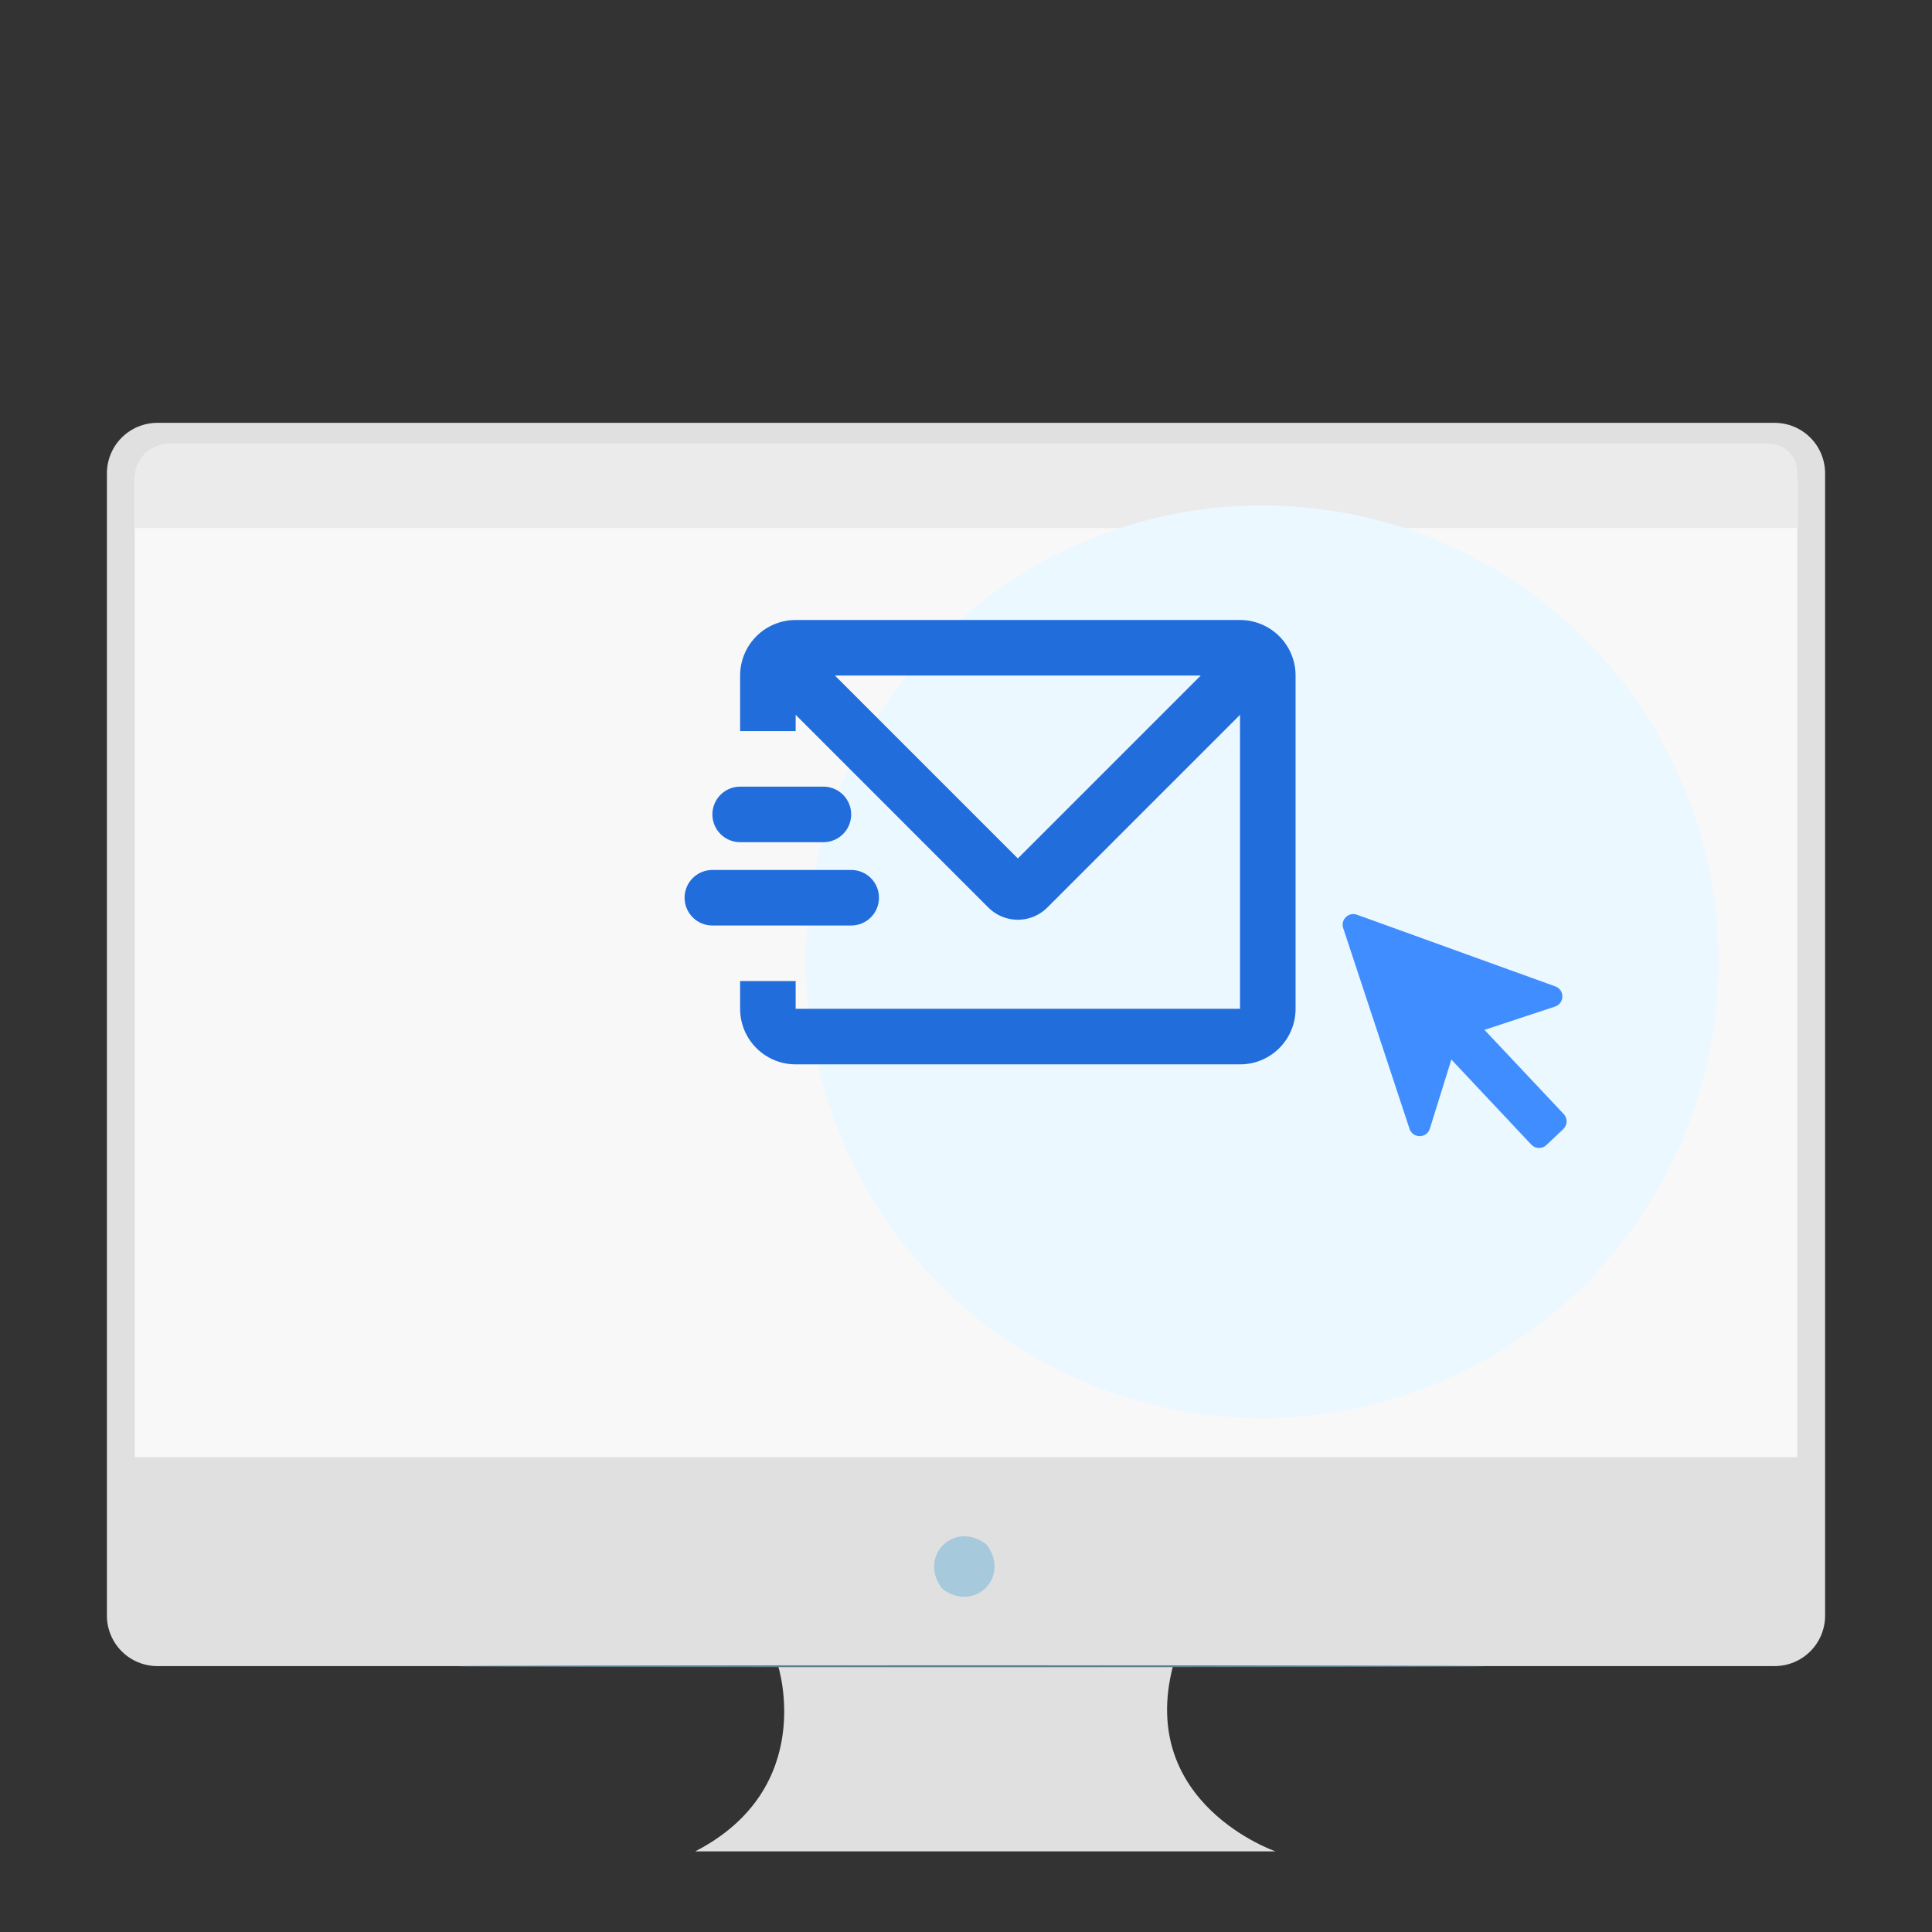
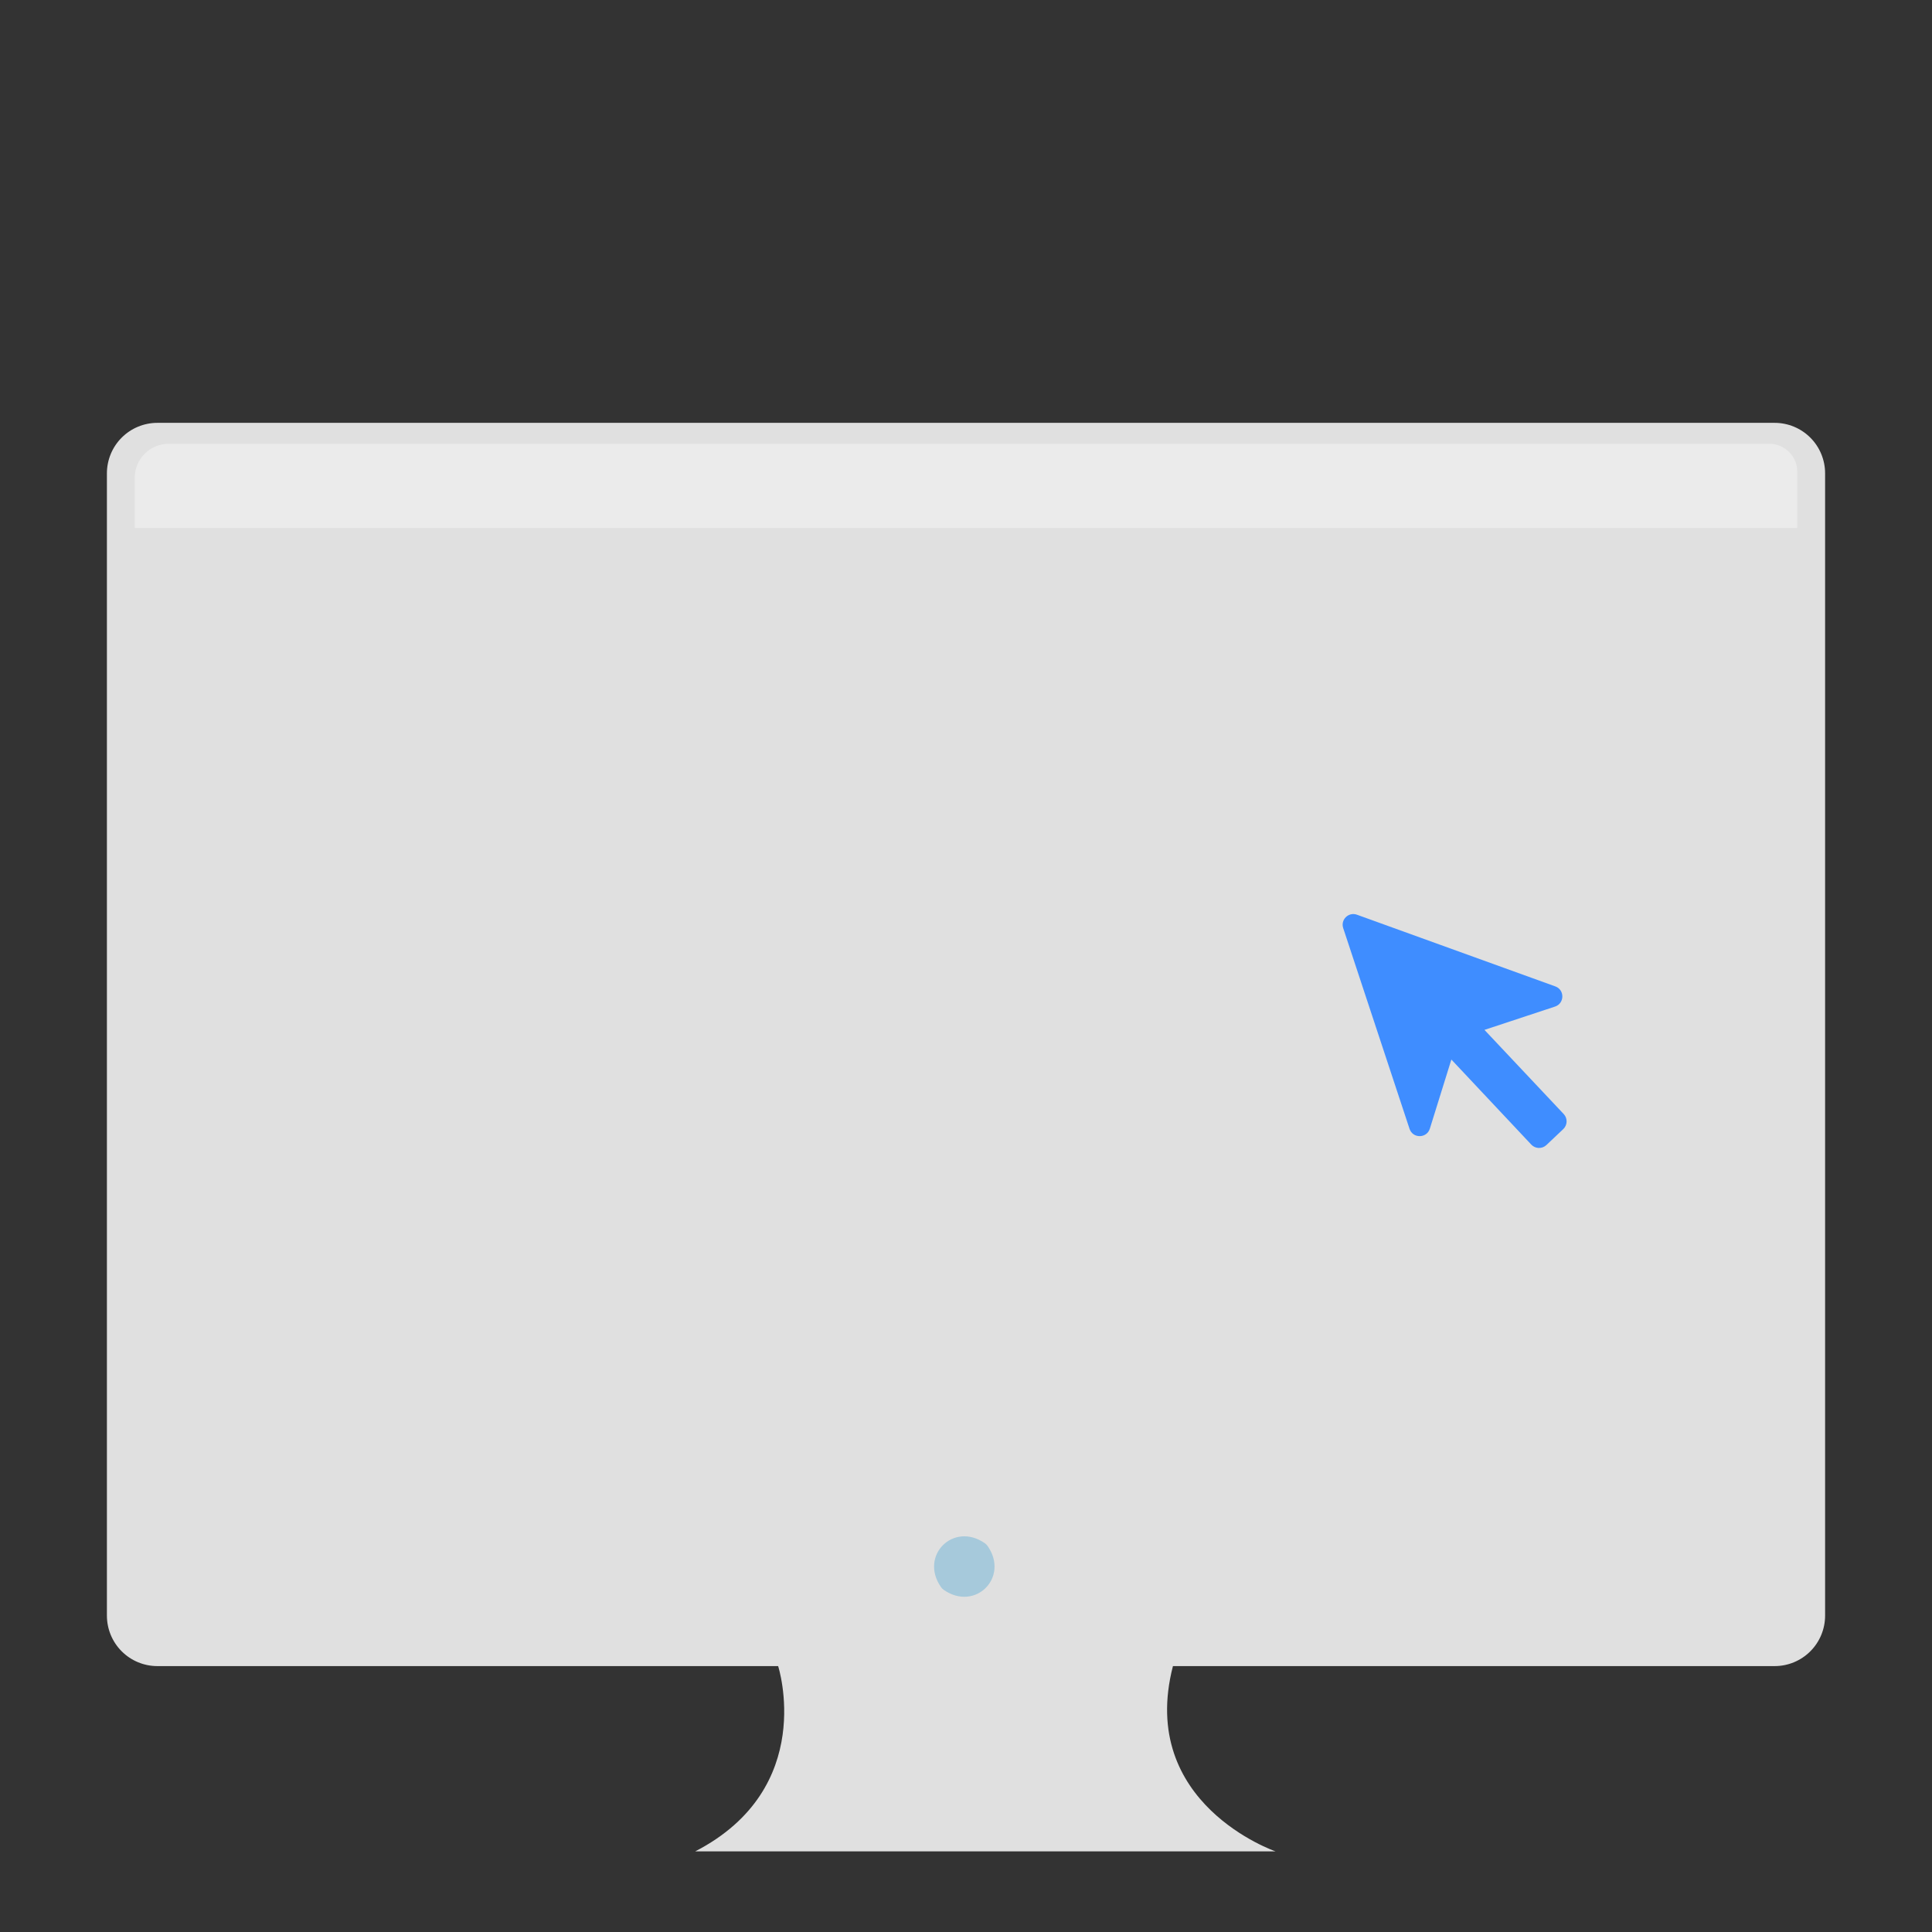
<svg xmlns="http://www.w3.org/2000/svg" width="181" height="181" viewBox="0 0 181 181" fill="none">
  <rect x="0" y="0" width="181" height="181" fill="#333333" stroke="none" />
  <path d="M166.256 39.614H14.745C13.491 39.614 12.288 40.112 11.401 40.999C10.514 41.886 10.016 43.089 10.016 44.343V151.36C10.016 152.614 10.514 153.817 11.401 154.704C12.288 155.591 13.491 156.089 14.745 156.089H72.9C72.9 156.089 76.599 167.525 65.135 173.445H119.498C119.498 173.445 106.554 169.005 109.887 156.089H166.256C167.51 156.089 168.713 155.591 169.6 154.704C170.487 153.817 170.985 152.614 170.985 151.36V44.343C170.985 43.089 170.487 41.886 169.6 40.999C168.713 40.112 167.51 39.614 166.256 39.614Z" fill="#E0E0E0" />
  <path d="M92.523 144.834C94.584 147.78 91.356 151.005 88.41 148.943C88.312 148.874 88.227 148.788 88.159 148.689C86.101 145.746 89.326 142.525 92.269 144.58C92.367 144.65 92.453 144.736 92.523 144.834Z" fill="#A6C9DB" />
-   <path d="M16.001 41.575H164.998C165.441 41.575 165.881 41.662 166.29 41.832C166.7 42.002 167.073 42.25 167.386 42.564C167.7 42.878 167.949 43.25 168.118 43.66C168.288 44.07 168.376 44.509 168.376 44.953V136.511H12.623V44.953C12.623 44.057 12.979 43.198 13.612 42.564C14.246 41.931 15.105 41.575 16.001 41.575Z" fill="#F9F8F8" />
  <path d="M15.813 41.575H165.757C166.451 41.575 167.117 41.851 167.609 42.342C168.1 42.833 168.376 43.499 168.376 44.194V49.466H12.623V44.765C12.623 44.346 12.705 43.931 12.865 43.543C13.025 43.156 13.26 42.804 13.556 42.508C13.853 42.212 14.204 41.977 14.592 41.817C14.979 41.656 15.394 41.574 15.813 41.575Z" fill="#EBEBEB" />
-   <path d="M139.168 156.103C139.168 156.155 117.608 156.193 91.02 156.193C64.433 156.193 42.866 156.155 42.866 156.103C42.866 156.051 64.422 156.012 91.02 156.012C117.619 156.012 139.168 156.054 139.168 156.103Z" fill="#5C7D8D" />
-   <circle cx="118.25" cy="90.1" r="42.75" fill="#EBF8FF" />
-   <path d="M116.172 58.085C117.485 58.085 118.75 58.581 119.712 59.473C120.675 60.366 121.264 61.59 121.363 62.899L121.376 63.289V94.511C121.376 95.824 120.881 97.089 119.988 98.051C119.095 99.014 117.872 99.604 116.562 99.702L116.172 99.715H74.542C73.229 99.716 71.965 99.22 71.002 98.327C70.04 97.434 69.45 96.211 69.352 94.902L69.338 94.511V91.909H74.542V94.511H116.172V66.968L98.115 85.025C97.432 85.708 96.52 86.113 95.556 86.163C94.591 86.212 93.643 85.902 92.893 85.293L92.597 85.025L74.542 66.968V68.493H69.338V63.289C69.338 61.976 69.834 60.712 70.727 59.749C71.619 58.786 72.843 58.197 74.152 58.098L74.542 58.085H116.172ZM79.746 81.502C80.436 81.502 81.098 81.776 81.586 82.264C82.074 82.752 82.348 83.414 82.348 84.104C82.348 84.794 82.074 85.456 81.586 85.944C81.098 86.432 80.436 86.706 79.746 86.706H66.737C66.047 86.706 65.385 86.432 64.897 85.944C64.409 85.456 64.135 84.794 64.135 84.104C64.135 83.414 64.409 82.752 64.897 82.264C65.385 81.776 66.047 81.502 66.737 81.502H79.746ZM112.493 63.289H78.221L95.357 80.425L112.493 63.289ZM77.144 73.696C77.807 73.697 78.445 73.951 78.927 74.406C79.41 74.862 79.7 75.484 79.739 76.146C79.778 76.808 79.562 77.46 79.136 77.968C78.711 78.477 78.107 78.804 77.448 78.882L77.144 78.9H69.338C68.675 78.899 68.037 78.645 67.555 78.19C67.073 77.735 66.783 77.113 66.744 76.451C66.705 75.789 66.921 75.137 67.346 74.628C67.772 74.12 68.376 73.793 69.034 73.715L69.338 73.696H77.144Z" fill="#216DDB" />
  <path d="M144.874 107.274C144.471 107.654 143.837 107.635 143.458 107.231L135.972 99.263L133.956 105.737C133.667 106.665 132.357 106.677 132.052 105.753L125.838 86.949C125.576 86.157 126.343 85.411 127.127 85.695L145.709 92.411C146.602 92.733 146.584 94.003 145.683 94.301L139.073 96.485L146.496 104.369C146.874 104.77 146.855 105.402 146.454 105.781L144.874 107.274Z" fill="#3F8DFF" />
</svg>